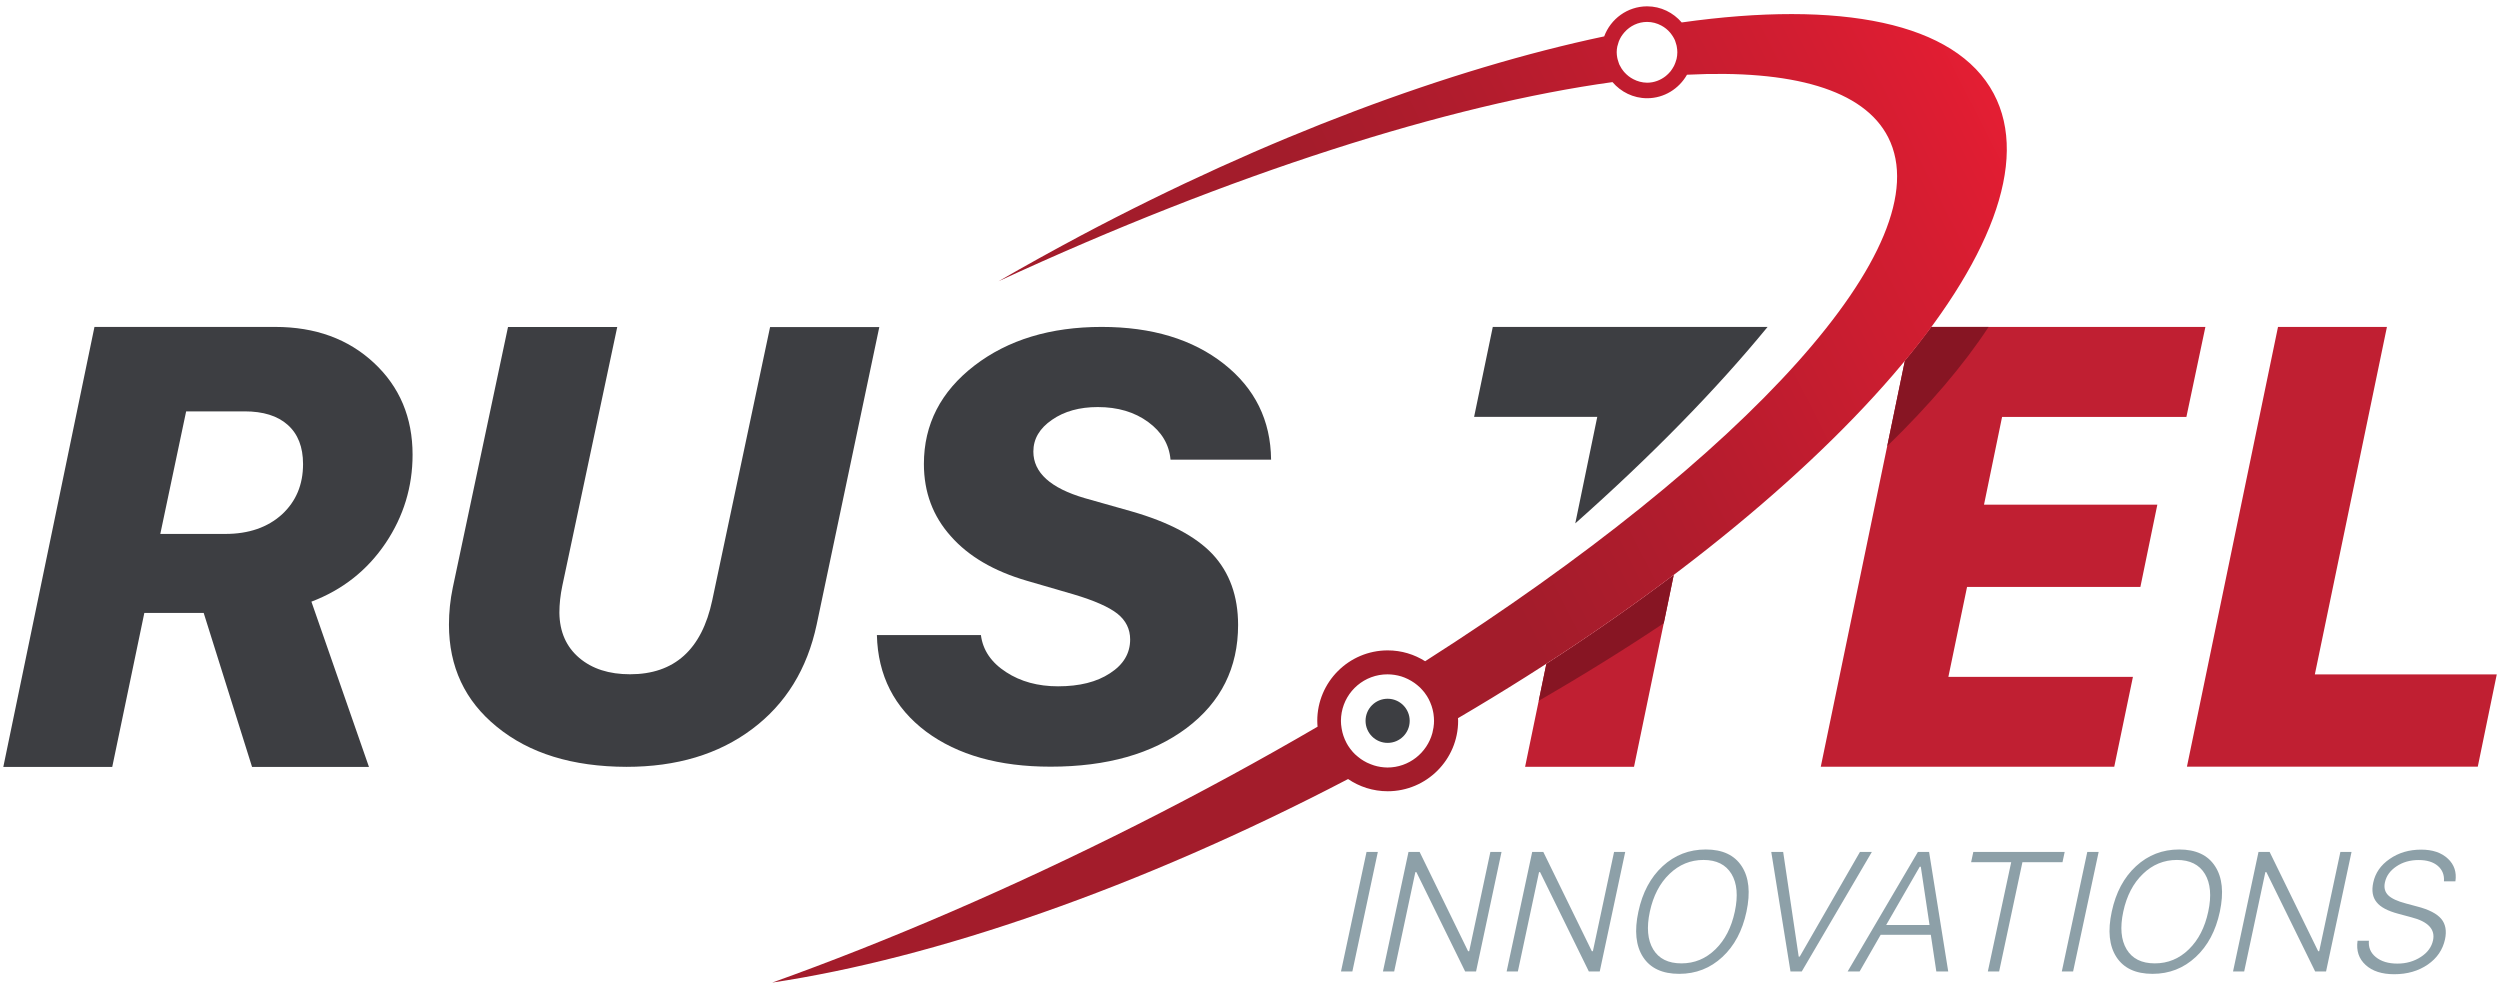
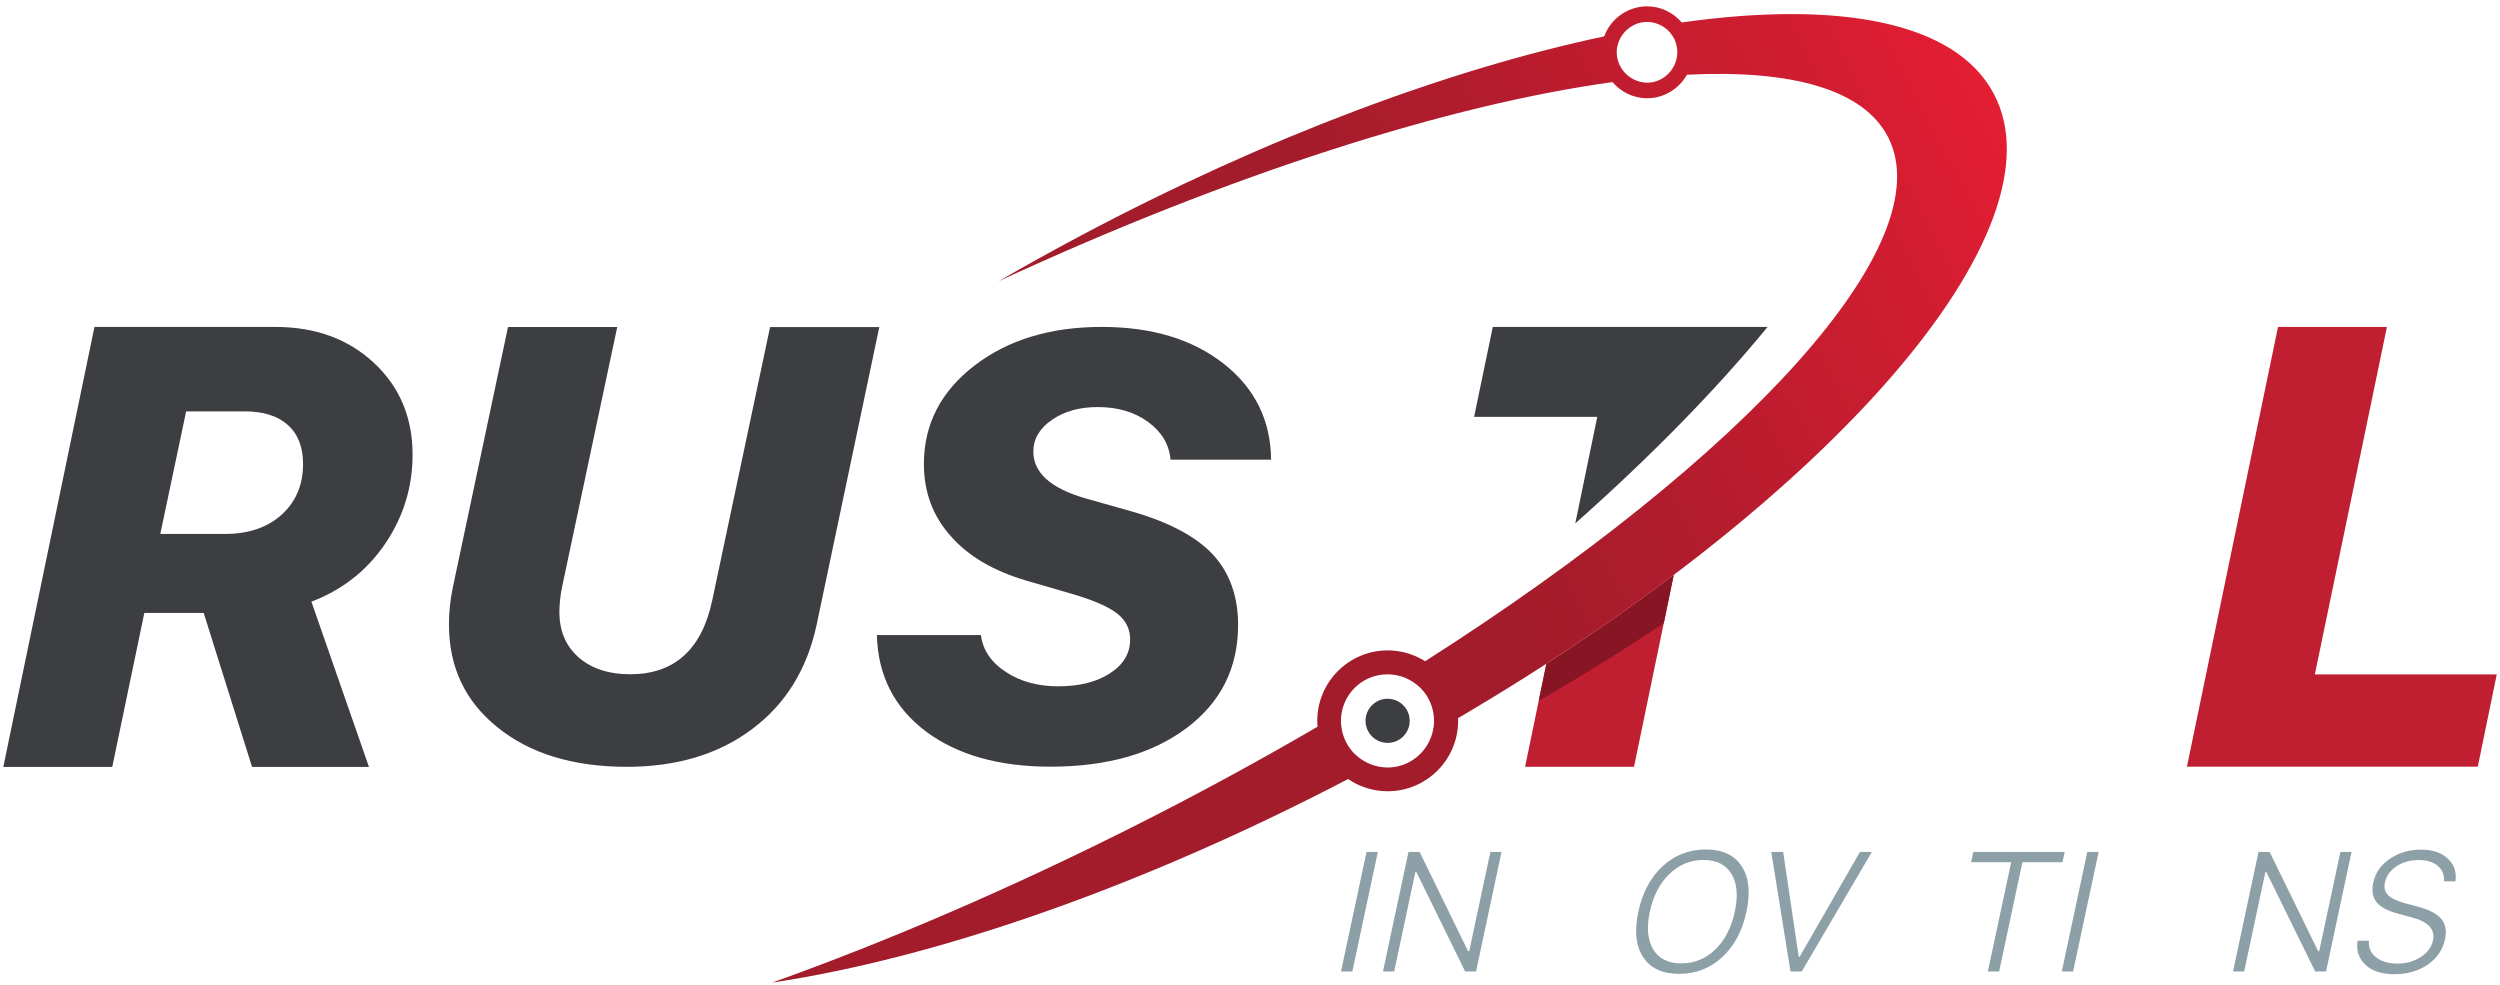
<svg xmlns="http://www.w3.org/2000/svg" xmlns:xlink="http://www.w3.org/1999/xlink" version="1.1" id="Layer_1" x="0px" y="0px" viewBox="0 0 331.88 130.75" style="enable-background:new 0 0 331.88 130.75;" xml:space="preserve">
  <style type="text/css">
	.st0{fill:#C01F32;}
	.st1{fill:#871523;}
	.st2{fill:#3D3E42;}
	.st3{clip-path:url(#SVGID_2_);fill:url(#SVGID_3_);}
	.st4{fill:#8DA0A8;}
</style>
  <g>
    <g>
-       <path class="st0" d="M290.25,55.34l2.52-11.94h-36.39c-1.09,1.47-2.25,2.97-3.5,4.48l-11.17,53.91h38.96l2.48-11.93h-24.5    l2.48-11.94h23.01l2.25-10.92h-23.01l2.4-11.65H290.25z" />
      <path class="st0" d="M205.28,88.13l-2.82,13.66h14.46l5.27-25.45C216.92,80.31,211.27,84.26,205.28,88.13" />
      <polygon class="st0" points="328.93,101.78 290.32,101.78 302.41,43.4 316.87,43.4 307.3,89.53 331.45,89.53   " />
    </g>
    <g>
-       <path class="st1" d="M263.99,43.4c-3.28,5.02-7.83,10.35-13.46,15.83l2.34-11.32c1.26-1.52,2.44-3.03,3.53-4.51H263.99z" />
      <path class="st1" d="M222.19,76.34l-1.32,6.39c-5.21,3.48-10.76,6.93-16.6,10.3l1.01-4.89C211.26,84.27,216.92,80.32,222.19,76.34    " />
    </g>
    <g>
      <path class="st2" d="M12.54,43.4h23.99c5.33,0,9.7,1.59,13.12,4.78c3.41,3.18,5.12,7.25,5.12,12.18c0,4.26-1.19,8.18-3.58,11.74    c-2.44,3.62-5.73,6.21-9.85,7.77l7.64,21.94H33.46l-6.42-20.44h-7.88l-4.26,20.44H0.44L12.54,43.4z M21.28,70.88h8.63    c3.1,0,5.61-0.86,7.52-2.59c1.87-1.73,2.8-3.95,2.8-6.68c0-2.27-0.68-4.01-2.05-5.22c-1.34-1.19-3.24-1.78-5.71-1.78h-7.76    L21.28,70.88z" />
      <path class="st2" d="M65.94,96.47c-4.23-3.44-6.34-7.96-6.34-13.55c0-1.65,0.17-3.29,0.51-4.92l7.33-34.59h14.5l-7.29,34.35    c-0.26,1.24-0.39,2.43-0.39,3.59c0.03,2.52,0.91,4.52,2.64,5.99c1.71,1.45,3.95,2.17,6.74,2.17c5.88,0,9.52-3.27,10.91-9.81    l7.68-36.28h14.5l-8.31,39.47c-1.26,5.94-4.12,10.57-8.59,13.91c-4.46,3.34-10.02,5-16.66,5    C75.99,101.78,70.25,100.01,65.94,96.47" />
      <path class="st2" d="M130.22,84.32c0.26,2,1.38,3.64,3.35,4.91c1.92,1.25,4.21,1.88,6.89,1.88c2.84,0,5.13-0.57,6.89-1.73    c1.79-1.15,2.68-2.65,2.68-4.49c0-1.38-0.57-2.52-1.69-3.42c-1.13-0.89-3.07-1.75-5.83-2.57l-6.19-1.8    c-4.39-1.28-7.75-3.25-10.09-5.91c-2.39-2.66-3.58-5.86-3.58-9.6c0-5.25,2.23-9.6,6.7-13.05c4.46-3.43,10.1-5.14,16.9-5.14    c6.67,0,12.08,1.64,16.23,4.91c4.12,3.25,6.21,7.49,6.26,12.71h-13.35c-0.18-2.02-1.17-3.68-2.96-4.99    c-1.81-1.33-4.04-1.99-6.7-1.99c-2.42,0-4.44,0.56-6.07,1.69c-1.65,1.13-2.48,2.53-2.48,4.22c0,2.79,2.27,4.85,6.82,6.18    l6.22,1.76c4.91,1.41,8.5,3.3,10.75,5.68c2.26,2.43,3.39,5.57,3.39,9.4c0,5.68-2.27,10.24-6.82,13.67    c-4.57,3.43-10.6,5.14-18.08,5.14c-6.83,0-12.33-1.55-16.51-4.65c-4.23-3.17-6.41-7.45-6.54-12.82H130.22z" />
      <path class="st2" d="M234.65,43.4c-6.8,8.3-15.43,17.12-25.53,26.08l2.92-14.14h-16.35l2.48-11.94H234.65z" />
      <path class="st2" d="M187.14,95.69c0,1.62-1.31,2.93-2.93,2.93s-2.93-1.31-2.93-2.93c0-1.62,1.31-2.93,2.93-2.93    S187.14,94.08,187.14,95.69" />
    </g>
    <g>
      <defs>
        <path id="SVGID_1_" d="M182.4,101.61c-0.29-0.09-0.57-0.21-0.84-0.33c-0.04-0.02-0.09-0.04-0.13-0.06     c-0.26-0.13-0.51-0.28-0.76-0.45c-0.03-0.02-0.05-0.04-0.08-0.06c-0.23-0.17-0.44-0.34-0.65-0.53c-0.02-0.02-0.04-0.04-0.07-0.06     c-0.21-0.2-0.39-0.42-0.57-0.65c-0.03-0.04-0.07-0.09-0.1-0.13c-0.17-0.23-0.33-0.48-0.46-0.73c-0.01-0.02-0.02-0.05-0.03-0.07     c-0.13-0.24-0.24-0.5-0.33-0.76c-0.02-0.05-0.04-0.1-0.05-0.14c-0.09-0.27-0.16-0.56-0.21-0.84c-0.01-0.06-0.02-0.12-0.03-0.18     c-0.05-0.3-0.08-0.61-0.08-0.92c0-0.38,0.04-0.75,0.1-1.1c0.52-2.89,3.04-5.08,6.08-5.08c0.63,0,1.24,0.1,1.82,0.27     c0.29,0.09,0.56,0.2,0.83,0.33c0.05,0.02,0.09,0.04,0.14,0.07c0.26,0.13,0.51,0.28,0.74,0.44c0.03,0.02,0.06,0.05,0.1,0.07     c0.22,0.16,0.43,0.33,0.63,0.52c0.02,0.02,0.05,0.04,0.07,0.06c0.2,0.2,0.39,0.42,0.57,0.64c0.04,0.04,0.07,0.09,0.1,0.14     c0.17,0.23,0.33,0.47,0.46,0.73c0.01,0.03,0.02,0.05,0.04,0.08c0.12,0.24,0.23,0.49,0.32,0.75c0.02,0.05,0.04,0.1,0.05,0.14     c0.09,0.27,0.16,0.55,0.21,0.84c0.01,0.06,0.02,0.12,0.03,0.18c0.04,0.3,0.07,0.61,0.07,0.92c0,0.27-0.02,0.53-0.06,0.78     c0,0.03-0.01,0.07-0.01,0.1c-0.04,0.25-0.09,0.49-0.15,0.73c-0.71,2.63-3.11,4.58-5.97,4.58     C183.58,101.88,182.97,101.79,182.4,101.61 M216.84,10.52c-0.46-0.23-0.87-0.56-1.21-0.94c-0.05-0.06-0.1-0.11-0.14-0.17     c-0.08-0.1-0.16-0.21-0.23-0.32c-0.11-0.17-0.2-0.34-0.29-0.52c-0.03-0.07-0.05-0.14-0.08-0.22c-0.06-0.16-0.11-0.31-0.15-0.48     c-0.02-0.07-0.03-0.14-0.05-0.22c-0.04-0.23-0.07-0.47-0.07-0.71v0c0-0.01,0-0.02,0-0.03c0-0.25,0.03-0.5,0.08-0.74     c0.04-0.18,0.09-0.35,0.15-0.51c0.02-0.06,0.03-0.13,0.06-0.19c0.09-0.21,0.19-0.42,0.31-0.62c0,0,0-0.01,0.01-0.01     c0.13-0.2,0.27-0.39,0.43-0.57c0.74-0.83,1.8-1.36,3-1.36c0.68,0,1.32,0.18,1.88,0.48c0.45,0.24,0.85,0.56,1.17,0.94     c0.04,0.05,0.08,0.1,0.12,0.15c0.08,0.11,0.16,0.21,0.23,0.33c0.1,0.16,0.2,0.33,0.28,0.51c0.03,0.07,0.05,0.13,0.07,0.2     c0.06,0.16,0.11,0.32,0.15,0.49c0.02,0.07,0.03,0.14,0.04,0.21c0.04,0.23,0.07,0.47,0.07,0.72c0,0,0,0,0,0     c0,0.31-0.04,0.6-0.1,0.88c-0.01,0.07-0.04,0.13-0.06,0.19c-0.06,0.22-0.14,0.44-0.24,0.65c-0.02,0.05-0.05,0.09-0.07,0.14     c-0.12,0.22-0.26,0.44-0.41,0.64l-0.05,0.06c-0.18,0.22-0.39,0.42-0.61,0.6c-0.68,0.54-1.54,0.88-2.48,0.88     C217.99,10.97,217.38,10.8,216.84,10.52 M212.96,4.83c-20.41,4.32-44.73,13.31-69.52,26.47c-3.71,1.98-7.35,3.99-10.89,6.04     c30.93-14.31,59.86-23.46,81.51-26.44c1.12,1.3,2.75,2.14,4.6,2.14c2.27,0,4.24-1.27,5.29-3.12c13.89-0.7,23.49,1.94,26.72,8.33     c7.14,14.13-18.89,42.37-61.48,69.53c-1.44-0.91-3.14-1.44-4.97-1.44c-5.16,0-9.35,4.2-9.35,9.35c0,0.26,0.02,0.52,0.04,0.78     c-7.58,4.42-15.54,8.76-23.86,12.96c-16.78,8.47-33.23,15.53-48.54,21.01c21.49-3.22,48.63-12.5,76.45-27.02     c1.5,1.02,3.31,1.62,5.26,1.62c5.16,0,9.35-4.2,9.35-9.35c0-0.12-0.01-0.23-0.02-0.35c49.47-29.02,80.75-64.78,71.12-82.91     c-5.05-9.52-20.45-12.41-41.42-9.45c-1.12-1.3-2.75-2.14-4.6-2.14C216.04,0.85,213.82,2.51,212.96,4.83" />
      </defs>
      <clipPath id="SVGID_2_">
        <use xlink:href="#SVGID_1_" style="overflow:visible;" />
      </clipPath>
      <linearGradient id="SVGID_3_" gradientUnits="userSpaceOnUse" x1="-254.997" y1="336.45" x2="-253.997" y2="336.45" gradientTransform="matrix(145.909 -74.665 -74.665 -145.909 62461.148 30144.885)">
        <stop offset="0" style="stop-color:#A31C2B" />
        <stop offset="0.4" style="stop-color:#A31C2B" />
        <stop offset="0.548" style="stop-color:#B11C2D" />
        <stop offset="0.825" style="stop-color:#D41D31" />
        <stop offset="1" style="stop-color:#EE1E34" />
      </linearGradient>
      <polygon class="st3" points="49.62,27.09 238.64,-69.64 327.18,103.38 138.15,200.11   " />
    </g>
    <g>
      <polygon class="st4" points="178.02,128.96 181.41,113.1 182.91,113.1 179.53,128.96   " />
      <polygon class="st4" points="183.59,128.96 186.98,113.1 188.46,113.1 194.89,126.27 195.04,126.27 197.85,113.1 199.33,113.1     195.95,128.96 194.5,128.96 188.03,115.78 187.89,115.78 185.08,128.96   " />
-       <polygon class="st4" points="200.01,128.96 203.4,113.1 204.88,113.1 211.32,126.27 211.46,126.27 214.27,113.1 215.75,113.1     212.37,128.96 210.92,128.96 204.45,115.78 204.31,115.78 201.5,128.96   " />
      <path class="st4" d="M231.22,115c0.96,1.47,1.17,3.48,0.63,6.02c-0.54,2.54-1.61,4.55-3.2,6.02c-1.6,1.49-3.51,2.24-5.73,2.24    c-2.23,0-3.83-0.74-4.8-2.23c-0.96-1.48-1.17-3.49-0.62-6.03c0.54-2.53,1.61-4.55,3.22-6.03c1.61-1.48,3.51-2.22,5.73-2.22    C228.66,112.77,230.25,113.51,231.22,115 M221.62,116.02c-1.28,1.23-2.15,2.9-2.6,5c-0.45,2.1-0.3,3.76,0.44,5    c0.75,1.25,2,1.87,3.75,1.87c1.74,0,3.24-0.62,4.52-1.87c1.27-1.24,2.12-2.9,2.57-5c0.45-2.1,0.3-3.77-0.44-5    c-0.75-1.24-1.99-1.86-3.72-1.86C224.41,114.16,222.91,114.78,221.62,116.02" />
      <polygon class="st4" points="237.69,128.96 235.14,113.1 236.72,113.1 238.78,126.99 238.92,126.99 246.91,113.1 248.49,113.1     239.19,128.96   " />
-       <path class="st4" d="M256.32,124.1h-6.66l-2.79,4.86h-1.59l9.32-15.86h1.49l2.54,15.86h-1.58L256.32,124.1z M250.39,122.8h5.76    l-1.16-7.74h-0.14L250.39,122.8z" />
      <polygon class="st4" points="263.89,128.96 266.99,114.46 261.67,114.46 261.96,113.1 274.09,113.1 273.8,114.46 268.48,114.46     265.39,128.96   " />
      <polygon class="st4" points="273.71,128.96 277.09,113.1 278.6,113.1 275.21,128.96   " />
-       <path class="st4" d="M294.06,115c0.96,1.47,1.17,3.48,0.63,6.02c-0.54,2.54-1.61,4.55-3.2,6.02c-1.6,1.49-3.51,2.24-5.73,2.24    c-2.23,0-3.83-0.74-4.8-2.23c-0.96-1.48-1.17-3.49-0.62-6.03c0.54-2.53,1.61-4.55,3.22-6.03c1.61-1.48,3.51-2.22,5.73-2.22    C291.51,112.77,293.1,113.51,294.06,115 M284.47,116.02c-1.28,1.23-2.15,2.9-2.6,5c-0.45,2.1-0.3,3.76,0.44,5    c0.75,1.25,2,1.87,3.75,1.87c1.74,0,3.24-0.62,4.52-1.87c1.27-1.24,2.12-2.9,2.57-5c0.45-2.1,0.3-3.77-0.44-5    c-0.75-1.24-1.99-1.86-3.72-1.86C287.26,114.16,285.75,114.78,284.47,116.02" />
      <polygon class="st4" points="296.44,128.96 299.82,113.1 301.3,113.1 307.74,126.27 307.88,126.27 310.69,113.1 312.17,113.1     308.79,128.96 307.34,128.96 300.87,115.78 300.73,115.78 297.92,128.96   " />
      <path class="st4" d="M314.48,124.84c-0.09,0.91,0.21,1.65,0.92,2.22c0.7,0.57,1.65,0.86,2.86,0.86c1.18,0,2.22-0.3,3.12-0.89    c0.89-0.58,1.42-1.31,1.61-2.2c0.31-1.46-0.65-2.49-2.88-3.06l-1.71-0.46c-1.41-0.37-2.38-0.88-2.9-1.54    c-0.53-0.65-0.68-1.52-0.45-2.59c0.27-1.29,1-2.34,2.18-3.15c1.19-0.83,2.59-1.24,4.19-1.24c1.51,0,2.69,0.4,3.54,1.2    c0.85,0.79,1.18,1.8,1,3.01h-1.52c0.06-0.85-0.21-1.53-0.81-2.05c-0.61-0.52-1.46-0.78-2.55-0.78c-1.14,0-2.12,0.28-2.96,0.85    c-0.83,0.56-1.34,1.27-1.52,2.13c-0.15,0.69,0,1.25,0.43,1.69c0.44,0.43,1.22,0.8,2.37,1.1l1.49,0.4c1.55,0.4,2.61,0.95,3.19,1.64    c0.57,0.68,0.74,1.59,0.5,2.72c-0.3,1.38-1.06,2.5-2.29,3.35c-1.24,0.85-2.72,1.28-4.45,1.28c-1.64,0-2.91-0.41-3.8-1.23    c-0.9-0.82-1.26-1.89-1.07-3.22H314.48z" />
    </g>
  </g>
</svg>